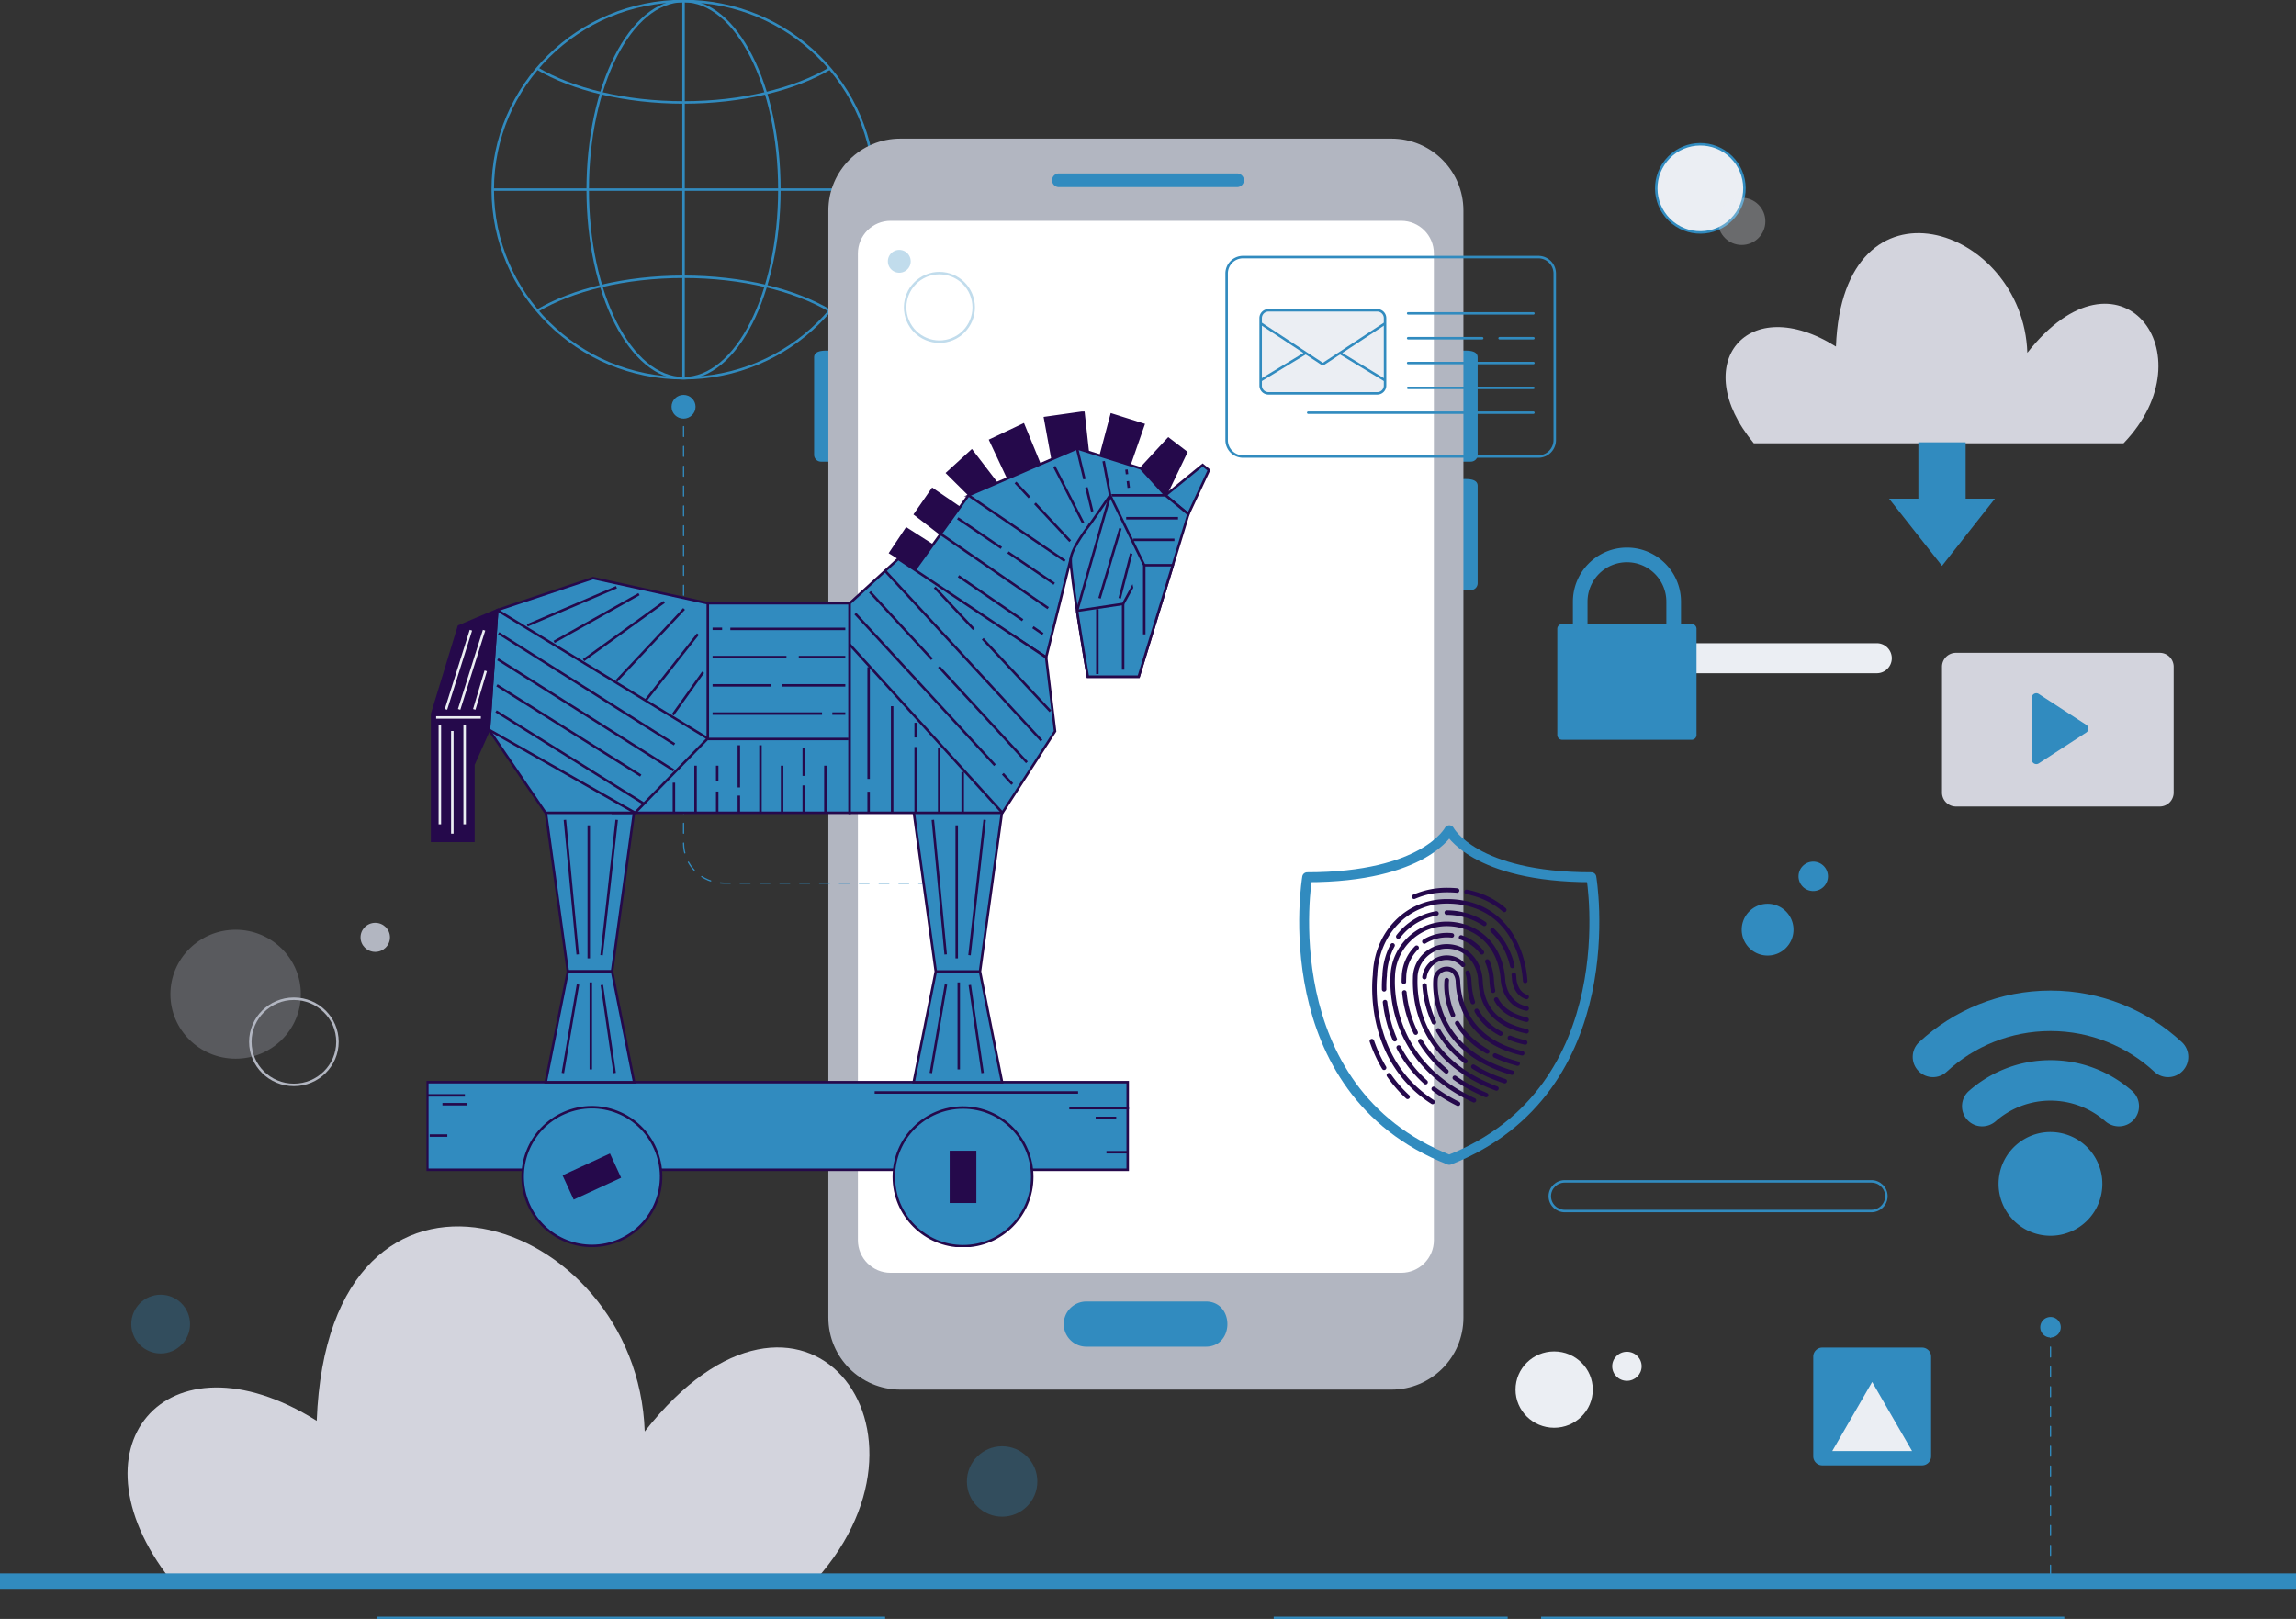
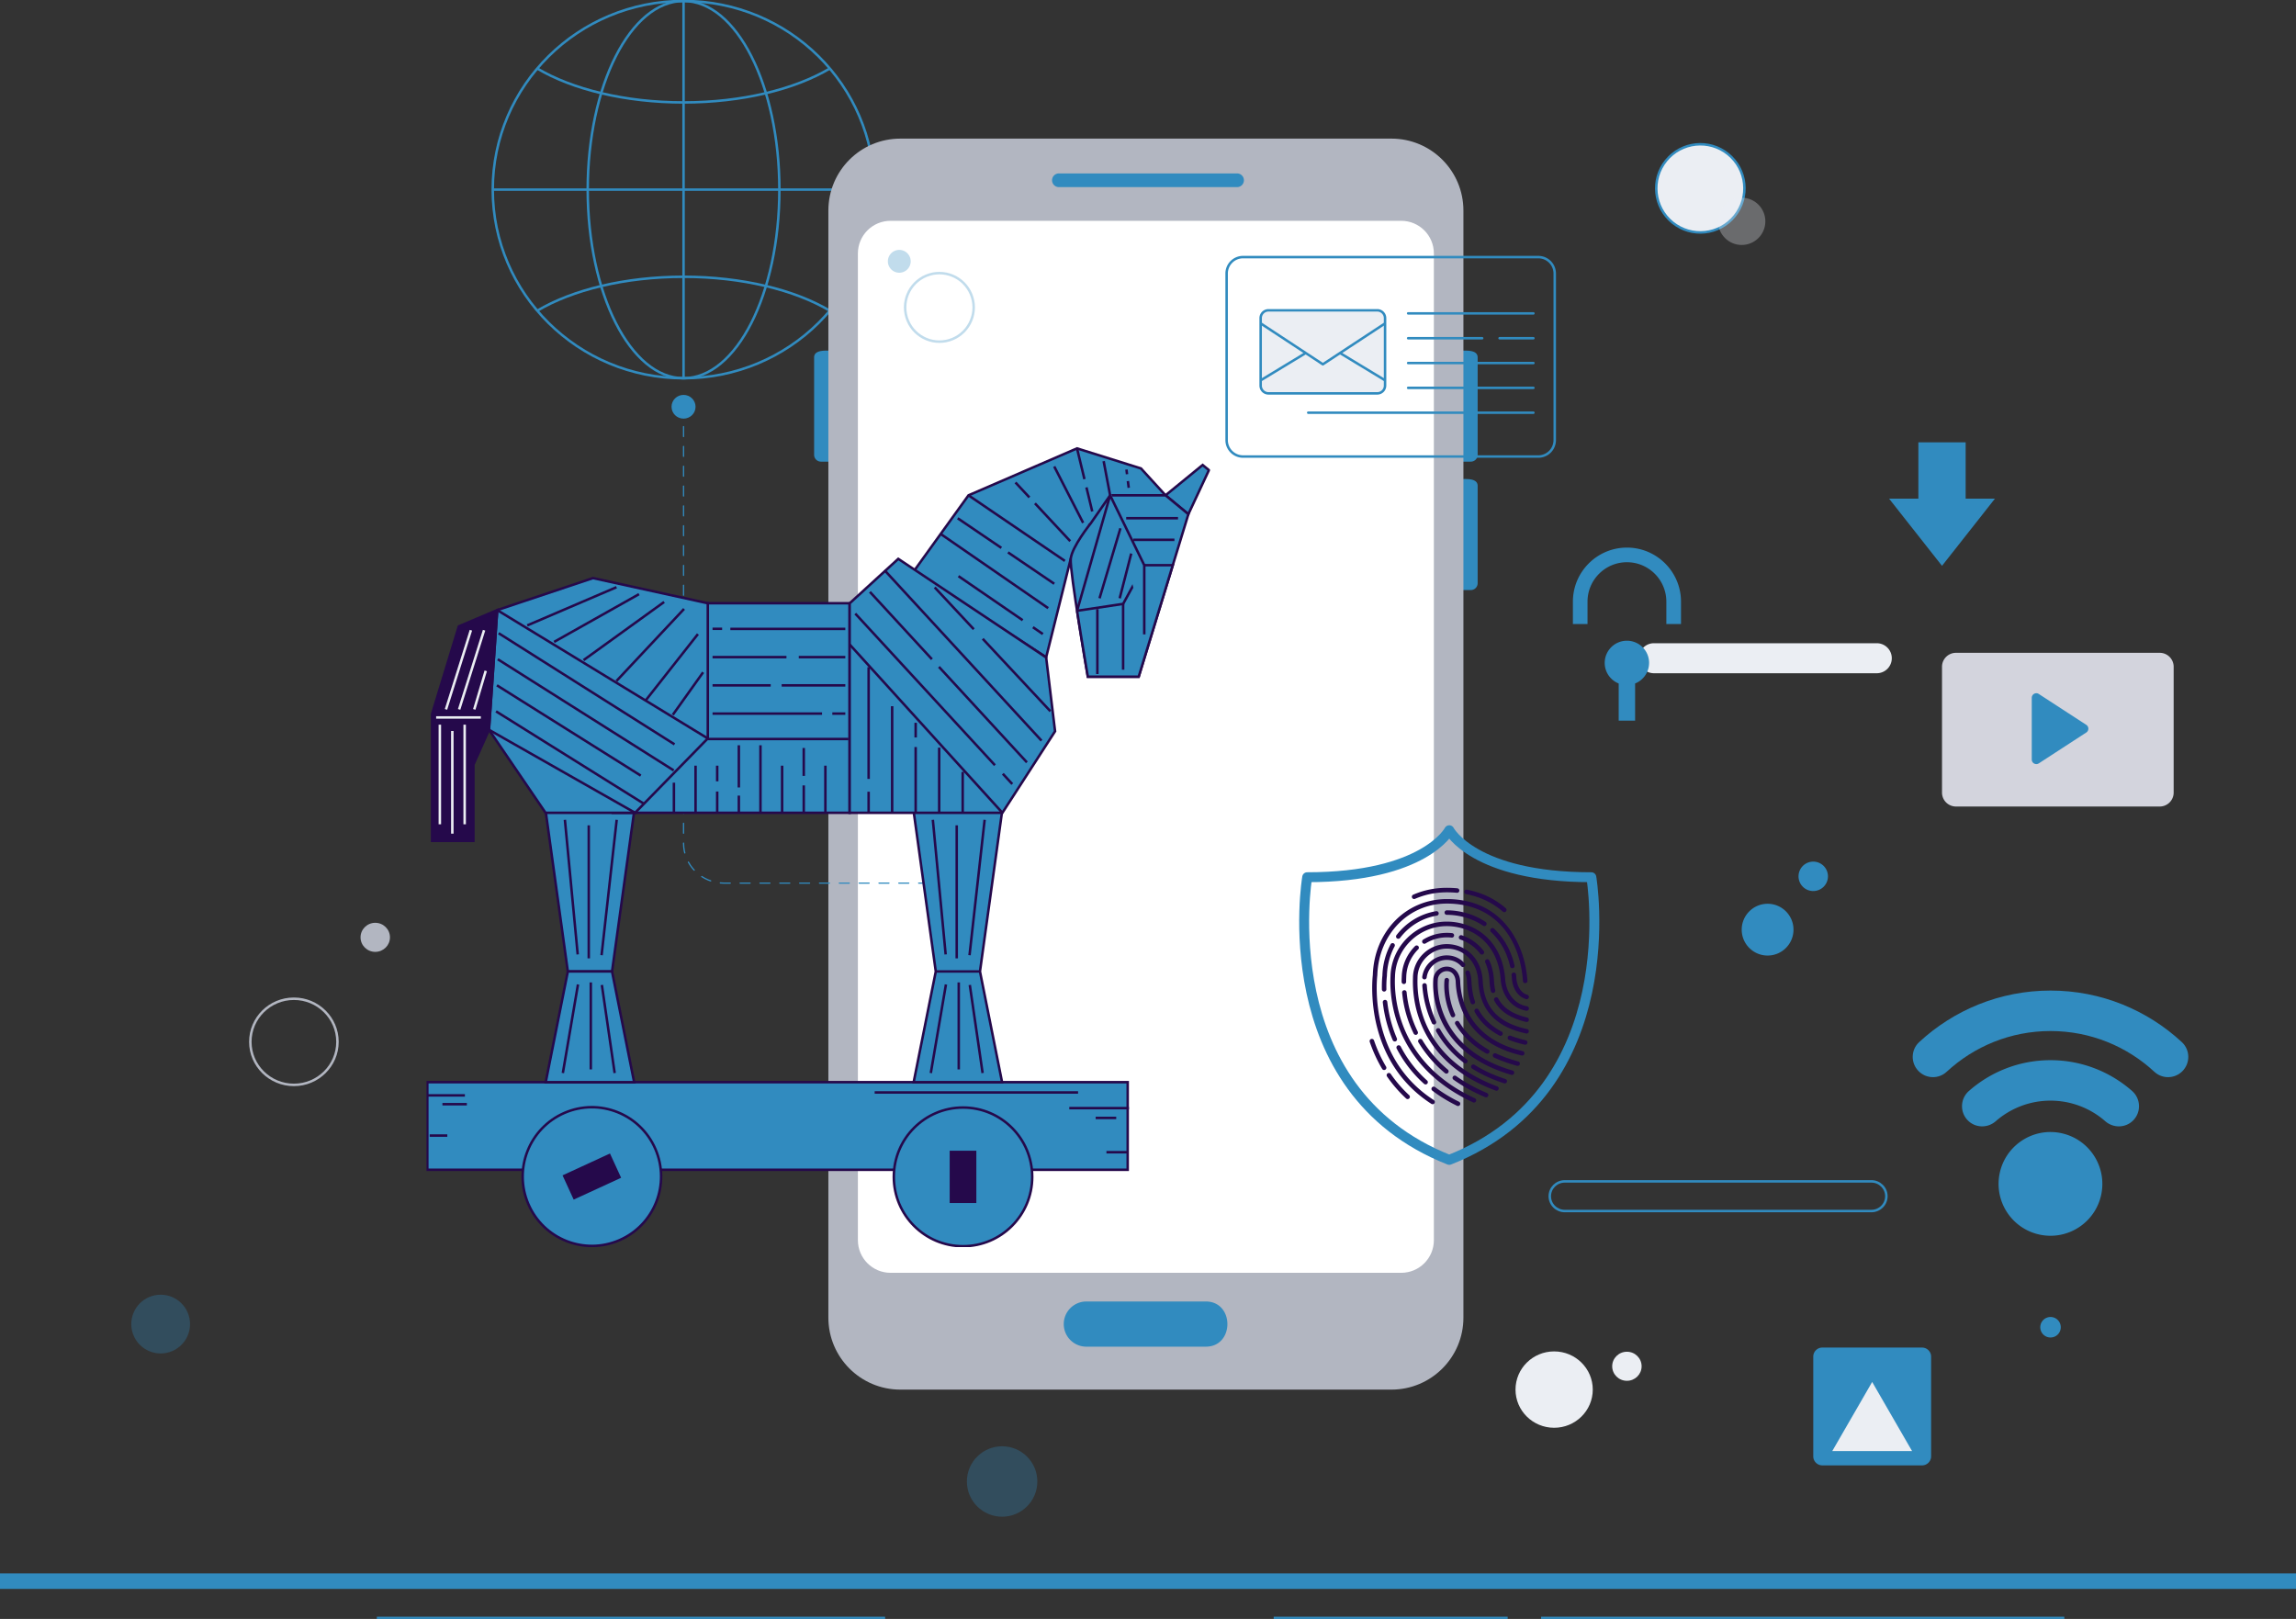
<svg xmlns="http://www.w3.org/2000/svg" width="926" height="653" fill="none">
  <rect width="100%" height="100%" fill="#333333" stroke="none" />
  <g clip-path="url(#a)">
    <path stroke="#318BBF" stroke-miterlimit="10" d="M275.682 152.559c42.498 0 76.95-34.062 76.95-76.08S318.18.399 275.682.399c-42.499 0-76.951 34.062-76.951 76.08s34.452 76.08 76.951 76.08Z" />
    <path stroke="#318BBF" stroke-miterlimit="10" d="M275.682 152.559c21.346 0 38.65-34.062 38.65-76.08S297.028.399 275.682.399s-38.651 34.062-38.651 76.08 17.305 76.08 38.651 76.08Z" />
    <path stroke="#318BBF" stroke-miterlimit="10" d="M334.672 27.64c-14.112 8.362-35.297 13.681-58.991 13.681-23.693 0-44.878-5.32-58.991-13.68M216.683 125.317c14.112-8.361 35.297-13.681 58.991-13.681 23.693 0 44.878 5.32 58.991 13.681M275.682.398V152.56M352.632 76.479H198.731" />
    <path fill="#318BBF" d="M280.524 164.066c0 2.644-2.166 4.786-4.842 4.786-2.676 0-4.842-2.142-4.842-4.786 0-2.644 2.166-4.786 4.842-4.786 2.676 0 4.842 2.142 4.842 4.786Z" />
    <path fill="#fff" d="M564.974 82.642H359.313c-10.644 0-19.273 8.628-19.273 19.271v399.26c0 10.643 8.629 19.271 19.273 19.271h205.661c10.644 0 19.273-8.628 19.273-19.271v-399.26c0-10.643-8.629-19.27-19.273-19.27Z" />
    <path fill="#318BBF" d="M593.199 186.204h-8.753v-44.658c2.469.621 11.692-1.879 11.508 2.763v39.132a2.76 2.76 0 0 1-2.763 2.763h.008ZM331.096 186.204h8.753v-44.658c-2.469.621-11.692-1.879-11.508 2.763v39.132a2.76 2.76 0 0 0 2.763 2.763h-.008ZM593.199 237.997h-8.753v-44.658c2.469.621 11.692-1.879 11.508 2.763v39.131a2.76 2.76 0 0 1-2.763 2.764h.008Z" />
    <path fill="#B2B6C1" d="M561.183 55.91H363.112c-16.032 0-29.021 12.988-29.021 29.018v446.537c0 16.03 12.997 29.026 29.029 29.026h198.071c16.032 0 29.021-12.996 29.021-29.018V84.928c0-16.03-12.997-29.018-29.021-29.018h-.008Zm-215.186 444.3V102.232c0-7.27 5.894-13.171 13.173-13.171h205.955c7.271 0 13.173 5.892 13.173 13.171V500.21c0 7.27-5.894 13.171-13.173 13.171H359.17c-7.271 0-13.173-5.893-13.173-13.171Z" />
    <path fill="#318BBF" d="M486.152 543.171h-48.017a9.109 9.109 0 0 1-9.111-9.11 9.109 9.109 0 0 1 9.111-9.11h48.017c11.811-.175 11.834 18.395 0 18.22ZM498.918 75.475h-71.845a2.765 2.765 0 0 1-2.764-2.763 2.76 2.76 0 0 1 2.764-2.763h71.845a2.765 2.765 0 0 1 2.764 2.763 2.76 2.76 0 0 1-2.764 2.763Z" />
    <path stroke="#318BBF" stroke-dasharray="4 4" stroke-linecap="round" stroke-linejoin="round" stroke-width=".5" d="M275.682 164.066v176.003c0 8.911 7.303 16.134 16.31 16.134h109.516" />
-     <path fill="#D3D4DD" d="M326.525 639.924H70.945c-46.009-55.471-3.926-105.003 56.793-66.851 4.779-124.425 129.331-83.765 132.286 4.316 63.331-80.811 126.456.183 66.501 62.535ZM856.456 178.798H707.318c-26.847-32.37-2.293-61.277 33.14-39.012 2.787-72.6 75.469-48.878 77.189 2.517 36.954-47.15 73.788.111 38.801 36.495h.008Z" />
    <path fill="#318BBF" d="M792.766 201.127V178.4H773.7v22.727h-11.819l21.352 27.099 21.344-27.099h-11.811Z" />
    <path fill="#25094B" d="M606.691 367.909a.915.915 0 0 1-.597-.223c-4.142-3.584-9.112-5.957-14.79-7.056a.908.908 0 0 1-.717-1.067.902.902 0 0 1 1.067-.716c5.99 1.162 11.254 3.679 15.634 7.469a.905.905 0 0 1-.589 1.593h-.008ZM570.326 362.613a.917.917 0 0 1-.836-.549.906.906 0 0 1 .47-1.195c4.244-1.847 8.8-2.779 13.539-2.779 1.441 0 2.867.064 4.245.199a.91.91 0 0 1 .82.988.905.905 0 0 1-.988.82 42.213 42.213 0 0 0-4.069-.183c-4.492 0-8.801.884-12.815 2.628a.971.971 0 0 1-.358.071h-.008ZM558.228 431.591a.903.903 0 0 1-.78-.446c-2.015-3.377-3.696-7.048-5.018-10.91a.918.918 0 0 1 .566-1.155.918.918 0 0 1 1.155.566c1.282 3.75 2.914 7.302 4.858 10.567a.9.9 0 0 1-.319 1.242.877.877 0 0 1-.462.128v.008ZM567.714 443.312a.887.887 0 0 1-.613-.238 53.682 53.682 0 0 1-7.694-8.872.91.91 0 1 1 1.498-1.035 51.797 51.797 0 0 0 7.43 8.569.911.911 0 0 1-.621 1.576ZM577.78 445.383a.936.936 0 0 1-.493-.143c-26.681-17.217-24.005-48.512-23.614-52.024.541-17.4 13.364-30.579 29.826-30.579 22.363 0 31.506 17.758 32.534 32.96a.903.903 0 0 1-.845.963.892.892 0 0 1-.963-.844c-1.02-15.114-9.629-31.263-30.718-31.263-15.459 0-27.501 12.422-28.018 28.89-.383 3.472-2.979 33.748 22.785 50.368.422.27.542.836.271 1.258a.899.899 0 0 1-.765.414Z" />
    <path fill="#25094B" d="M615.713 403.019a.677.677 0 0 1-.254-.04c-3.863-1.139-5.472-5.089-5.679-8.123a48.343 48.343 0 0 0-.143-1.577.905.905 0 0 1 .796-1.003.915.915 0 0 1 1.004.796c.063.55.111 1.099.151 1.665.135 1.975 1.211 5.566 4.38 6.506a.91.91 0 0 1-.255 1.783v-.007ZM609.932 390.516a.908.908 0 0 1-.884-.709c-1.243-5.526-3.927-10.336-7.741-13.919a.905.905 0 0 1-.04-1.282.905.905 0 0 1 1.282-.04c4.086 3.838 6.945 8.966 8.275 14.851a.905.905 0 0 1-.884 1.107l-.008-.008ZM598.662 373.531a.878.878 0 0 1-.501-.152c-3.282-2.197-7.033-3.599-11.166-4.156a26.803 26.803 0 0 0-3.488-.231.907.907 0 1 1 0-1.816c1.242 0 2.5.08 3.735.247 4.404.597 8.418 2.094 11.93 4.443a.91.91 0 0 1-.51 1.665ZM563.938 378.651a.888.888 0 0 1-.549-.191.904.904 0 0 1-.168-1.274c3.967-5.176 9.637-8.608 15.977-9.66a.906.906 0 0 1 1.043.749.91.91 0 0 1-.749 1.043c-5.877.98-11.15 4.165-14.829 8.975a.908.908 0 0 1-.725.358ZM558.236 399.945c-.494 0-.9-.39-.908-.892-.064-3.122.159-5.136.207-5.479.119-4.475 1.258-8.863 3.313-12.701a.902.902 0 0 1 1.226-.374.902.902 0 0 1 .375 1.226c-1.928 3.599-2.995 7.732-3.098 11.937 0 .032 0 .063-.008.095 0 .016-.263 2.031-.199 5.256a.92.92 0 0 1-.892.932h-.024.008ZM562.528 420.068a.918.918 0 0 1-.836-.55c-2.031-4.762-3.377-9.874-3.998-15.209a.906.906 0 0 1 .797-1.004.912.912 0 0 1 1.011.797c.597 5.16 1.903 10.105 3.871 14.708a.909.909 0 0 1-.837 1.266l-.008-.008ZM574.945 437.396a.929.929 0 0 1-.605-.231 49.882 49.882 0 0 1-11.055-14.262.911.911 0 0 1 1.617-.837 48.045 48.045 0 0 0 10.656 13.745.907.907 0 0 1-.605 1.585h-.008ZM588.038 446.115a.88.88 0 0 1-.398-.095c-3.608-1.768-6.961-3.822-9.964-6.108a.913.913 0 0 1-.175-1.274.912.912 0 0 1 1.274-.175c2.907 2.214 6.157 4.204 9.661 5.916a.906.906 0 0 1 .414 1.219.915.915 0 0 1-.82.509l.008.008Z" />
    <path fill="#25094B" d="M594.457 444.698a.94.94 0 0 1-.382-.08c-32.271-14.867-33.641-42.404-33.29-50.486l.016-.335c.294-12.168 10.489-22.074 22.706-22.074 1.043 0 2.094.072 3.13.207 11.747 1.593 19.568 10.448 20.428 23.117.318 4.707 3.162 9.875 8.808 10.83.494.088.829.55.741 1.052a.902.902 0 0 1-1.051.74c-6.619-1.123-9.948-7.087-10.314-12.494-.796-11.762-8.02-19.972-18.851-21.437a21.853 21.853 0 0 0-2.891-.191c-11.246 0-20.62 9.11-20.89 20.314l-.016.35c-.335 7.804.995 34.37 32.239 48.767a.91.91 0 0 1 .446 1.202.898.898 0 0 1-.829.526v-.008Z" />
    <path fill="#25094B" d="M615.714 412.216c-.072 0-.144 0-.215-.024-6.428-1.537-10.625-4.348-12.839-8.6a.909.909 0 0 1 .383-1.227.915.915 0 0 1 1.226.383c1.959 3.75 5.774 6.267 11.652 7.676.485.12.788.605.669 1.091a.91.91 0 0 1-.884.701h.008ZM602.166 400.494a.91.91 0 0 1-.884-.701 23.15 23.15 0 0 1-.414-2.46 32.12 32.12 0 0 1-.159-1.943c-.136-2.588-.709-5.025-1.705-7.247a.91.91 0 0 1 1.657-.748c1.091 2.429 1.72 5.088 1.863 7.899.032.661.08 1.258.144 1.832.095.812.215 1.553.382 2.261a.91.91 0 0 1-.892 1.115l.008-.008ZM597.667 385.014a.909.909 0 0 1-.725-.359 16.558 16.558 0 0 0-7.94-5.685.907.907 0 1 1 .573-1.72 18.324 18.324 0 0 1 8.808 6.306.912.912 0 0 1-.167 1.275.895.895 0 0 1-.549.183ZM574.466 380.666a.906.906 0 0 1-.477-1.68c3.48-2.166 7.597-3.066 11.667-2.612.502.055.86.509.797 1.003a.902.902 0 0 1-1.004.804 16.398 16.398 0 0 0-10.505 2.349.886.886 0 0 1-.478.136ZM566.192 396.903a.907.907 0 0 1-.908-.908c0-.589.016-1.147.04-1.672l.016-.343c.111-4.642 2.023-9.046 5.368-12.375a.914.914 0 0 1 1.282 0c.35.359.35.932 0 1.283-3.01 3.002-4.731 6.959-4.834 11.148l-.016.358a33.821 33.821 0 0 0-.032 1.601.907.907 0 0 1-.908.908h-.008ZM570.971 417.4a.908.908 0 0 1-.82-.51 47.917 47.917 0 0 1-4.66-16.515.906.906 0 0 1 .821-.988c.51-.048.94.319.987.82a46.072 46.072 0 0 0 4.484 15.895.912.912 0 0 1-.812 1.314v-.016ZM583.339 433.04a.892.892 0 0 1-.581-.215c-4.325-3.616-7.917-7.796-10.696-12.415a.917.917 0 0 1 .311-1.25.916.916 0 0 1 1.25.31c2.668 4.452 6.14 8.473 10.306 11.961a.908.908 0 0 1 .111 1.282.915.915 0 0 1-.701.327ZM599.355 442.612a.884.884 0 0 1-.35-.072c-4.715-1.991-9.024-4.364-12.799-7.055a.917.917 0 0 1-.215-1.267.917.917 0 0 1 1.267-.215c3.671 2.62 7.86 4.922 12.448 6.857a.907.907 0 0 1-.351 1.744v.008Z" />
    <path fill="#25094B" d="M603.529 439.936a.89.89 0 0 1-.318-.056c-31.133-11.586-33.689-35.667-33.347-45.478v-.302c.191-7.334 6.308-13.299 13.643-13.299.637 0 1.29.04 1.935.128 7.112.963 12.162 6.824 12.552 14.588.35 6.833 2.58 16.293 17.88 19.558a.906.906 0 0 1 .7 1.075.903.903 0 0 1-1.075.701c-12.4-2.644-18.716-9.596-19.313-21.238-.35-6.864-4.763-12.041-10.983-12.885a13.477 13.477 0 0 0-1.688-.111c-6.252 0-11.66 5.279-11.811 11.531v.318c-.342 9.421 2.127 32.538 32.152 43.718a.908.908 0 0 1-.319 1.76l-.008-.008Z" />
    <path fill="#25094B" d="M606.882 436.99a.848.848 0 0 1-.279-.048c-4.747-1.529-9.079-3.528-12.878-5.933a.905.905 0 1 1 .971-1.529c3.664 2.326 7.861 4.253 12.464 5.734a.915.915 0 0 1 .59 1.147.914.914 0 0 1-.868.629Zm-15.889-8.067a.954.954 0 0 1-.55-.183c-4.619-3.512-8.386-7.772-11.189-12.67a.918.918 0 0 1 .334-1.242.918.918 0 0 1 1.243.335c2.684 4.69 6.291 8.767 10.712 12.128a.913.913 0 0 1 .175 1.274.886.886 0 0 1-.725.358Zm24.132-7.533c-.072 0-.136 0-.207-.024a46.913 46.913 0 0 1-6.292-1.903.909.909 0 0 1-.518-1.179.909.909 0 0 1 1.179-.518c1.84.709 3.87 1.33 6.045 1.824a.914.914 0 0 1 .685 1.091.902.902 0 0 1-.884.701l-.008.008Zm-9.956-3.592a.844.844 0 0 1-.43-.111c-4.452-2.389-7.813-5.59-9.979-9.524a.912.912 0 0 1 .358-1.234.915.915 0 0 1 1.235.358c1.999 3.623 5.105 6.585 9.246 8.799a.91.91 0 0 1 .375 1.227.92.92 0 0 1-.805.477v.008Zm-26.823-4.563a.918.918 0 0 1-.828-.525 43.902 43.902 0 0 1-3.887-15.178.915.915 0 0 1 .844-.972.921.921 0 0 1 .972.845 42.242 42.242 0 0 0 3.719 14.54.91.91 0 0 1-.446 1.203.899.899 0 0 1-.374.079v.008Zm15.65-8.154a.915.915 0 0 1-.861-.613c-.868-2.548-1.362-5.391-1.497-8.672a10.882 10.882 0 0 0-.589-3.138.913.913 0 0 1 .549-1.162.915.915 0 0 1 1.163.557c.406 1.147.637 2.381.693 3.671.135 3.106.589 5.774 1.402 8.163a.917.917 0 0 1-.566 1.154.942.942 0 0 1-.294.048v-.008Zm-19.497-10.049a.913.913 0 0 1-.9-1.028c.741-5.455 5.782-9.301 11.238-8.568a9.444 9.444 0 0 1 5.885 3.121.907.907 0 0 1-.079 1.282.902.902 0 0 1-1.283-.079c-1.242-1.402-2.891-2.27-4.77-2.524-4.468-.598-8.594 2.548-9.199 7.015a.915.915 0 0 1-.9.788l.008-.007Z" />
    <path fill="#25094B" d="M609.781 433.573a.73.73 0 0 1-.255-.039c-34.907-10.138-31.467-38.646-31.427-38.933a5.465 5.465 0 0 1 6.133-4.674c2.692.366 4.571 2.755 4.683 5.956.239 6.745 3.162 22.99 25.214 28.079a.912.912 0 0 1 .685 1.091.906.906 0 0 1-1.091.677c-23.279-5.376-26.377-22.616-26.624-29.783-.064-1.76-.916-3.918-3.106-4.212a3.63 3.63 0 0 0-4.086 3.113c-.032.271-2.986 27.322 30.137 36.942a.91.91 0 0 1 .621 1.122.906.906 0 0 1-.868.653l-.016.008Z" />
    <path fill="#25094B" d="M612.082 429.91a.853.853 0 0 1-.239-.031c-3.345-.9-6.459-2.015-9.27-3.329a.91.91 0 0 1-.438-1.21.916.916 0 0 1 1.21-.438c2.708 1.266 5.727 2.357 8.968 3.225a.912.912 0 0 1-.231 1.791v-.008ZM599.833 425.013a.886.886 0 0 1-.446-.12c-5.36-3.057-9.55-7.007-12.433-11.721a.91.91 0 1 1 1.553-.948c2.724 4.459 6.682 8.186 11.779 11.093a.91.91 0 0 1-.446 1.704l-.007-.008ZM585.999 410.329a.904.904 0 0 1-.828-.534c-3.457-7.692-2.612-14.302-2.573-14.58a.914.914 0 0 1 1.02-.781.912.912 0 0 1 .78 1.02c-.008.063-.796 6.394 2.429 13.593a.911.911 0 0 1-.828 1.282Z" />
    <path stroke="#318BBF" stroke-linecap="round" stroke-linejoin="round" stroke-width="4" d="M584.502 467.831c71.917-28.349 57.303-114.009 57.303-114.009-47.419 0-57.303-18.953-57.303-18.953s-9.883 18.953-57.302 18.953c0 0-14.607 85.652 57.302 114.009Z" />
    <path stroke="#318BBF" stroke-miterlimit="10" d="M384.195 136.742c7.048-2.937 10.38-11.032 7.442-18.079-2.939-7.047-11.034-10.378-18.082-7.44-7.048 2.937-10.379 11.032-7.441 18.079 2.938 7.047 11.033 10.378 18.081 7.44Z" opacity=".3" />
    <path fill="#EBEEF3" stroke="#318BBF" stroke-miterlimit="10" d="M699.598 87.148c6.174-7.638 4.988-18.834-2.651-25.007-7.638-6.174-18.836-4.987-25.01 2.65-6.175 7.638-4.988 18.834 2.65 25.007 7.639 6.174 18.836 4.987 25.011-2.65Z" />
    <path fill="#EBEEF3" d="M711.985 89.276c0 5.263-4.268 9.532-9.533 9.532-5.264 0-9.533-4.269-9.533-9.532 0-5.264 4.269-9.532 9.533-9.532 5.265 0 9.533 4.268 9.533 9.532Z" opacity=".3" />
    <path fill="#318BBF" d="M367.294 105.401a4.606 4.606 0 0 1-4.604 4.603 4.606 4.606 0 0 1-4.603-4.603 4.606 4.606 0 0 1 4.603-4.603 4.606 4.606 0 0 1 4.604 4.603Z" opacity=".3" />
    <path fill="#318BBF" d="M723.334 374.972c0 5.766-4.674 10.44-10.441 10.44-5.766 0-10.441-4.674-10.441-10.44 0-5.765 4.675-10.44 10.441-10.44 5.767 0 10.441 4.675 10.441 10.44ZM737.232 353.463a5.933 5.933 0 0 1-5.933 5.933 5.928 5.928 0 0 1-5.934-5.933 5.928 5.928 0 0 1 5.934-5.932 5.927 5.927 0 0 1 5.933 5.932Z" />
    <path fill="#318BBF" d="M76.648 534.061c0 6.546-5.304 11.85-11.851 11.85-6.547 0-11.85-5.304-11.85-11.85 0-6.545 5.303-11.849 11.85-11.849s11.85 5.304 11.85 11.849ZM418.369 597.552c0 7.844-6.364 14.206-14.209 14.206-7.844 0-14.208-6.362-14.208-14.206 0-7.844 6.364-14.206 14.208-14.206 7.845 0 14.209 6.362 14.209 14.206Z" opacity=".3" />
    <path fill="#EBEEF3" d="M756.927 271.546h-89.884a6.05 6.05 0 0 1-6.053-6.052 6.05 6.05 0 0 1 6.053-6.052h89.884a6.05 6.05 0 0 1 6.053 6.052 6.05 6.05 0 0 1-6.053 6.052Z" />
    <path stroke="#318BBF" stroke-linecap="round" stroke-linejoin="round" d="M620.421 103.697H501.332a6.618 6.618 0 0 0-6.618 6.617v67.21a6.617 6.617 0 0 0 6.618 6.617h119.089a6.617 6.617 0 0 0 6.618-6.617v-67.21a6.618 6.618 0 0 0-6.618-6.617Z" />
    <path fill="#EBEEF3" stroke="#318BBF" stroke-linejoin="round" d="M555.456 125.166h-43.867a3.153 3.153 0 0 0-3.153 3.153v27.195a3.153 3.153 0 0 0 3.153 3.153h43.867a3.154 3.154 0 0 0 3.154-3.153v-27.195a3.154 3.154 0 0 0-3.154-3.153Z" />
    <path fill="#EBEEF3" d="m508.436 130.437 25.087 16.5 25.095-16.5" />
    <path stroke="#318BBF" stroke-linejoin="round" d="m508.436 130.437 25.087 16.5 25.095-16.5M508.436 153.403l18.174-11.013M558.618 153.403l-18.175-11.013" />
    <path stroke="#318BBF" stroke-linecap="round" stroke-linejoin="round" d="M567.913 126.4h50.525M604.795 136.418h13.643M567.913 136.418h29.866M567.913 146.428h50.525M567.913 156.445h50.525M527.613 166.455h90.824" />
    <path fill="#D3D4DD" d="M871.039 263.312h-82.183a5.623 5.623 0 0 0-5.623 5.622v50.749a5.623 5.623 0 0 0 5.623 5.622h82.183a5.623 5.623 0 0 0 5.623-5.622v-50.749a5.623 5.623 0 0 0-5.623-5.622Z" />
    <path fill="#318BBF" d="m841.42 292.362-19.146-12.447c-1.227-.796-2.843.08-2.843 1.545v24.893c0 1.465 1.624 2.341 2.843 1.545l19.146-12.447a1.844 1.844 0 0 0 0-3.089ZM775.174 543.53H734.97a3.663 3.663 0 0 0-3.663 3.663v40.198a3.663 3.663 0 0 0 3.663 3.663h40.204a3.663 3.663 0 0 0 3.663-3.663v-40.198a3.663 3.663 0 0 0-3.663-3.663Z" />
    <path fill="#EBEEF3" d="m755.064 557.409-16.087 27.864h32.175l-16.088-27.864Z" />
-     <path fill="#318BBF" d="M766.54 559.902a4.61 4.61 0 1 0 .001-9.22 4.61 4.61 0 0 0-.001 9.22ZM682.279 251.702h-52.262a1.942 1.942 0 0 0-1.943 1.943v42.802c0 1.073.87 1.943 1.943 1.943h52.262c1.073 0 1.943-.87 1.943-1.943v-42.802c0-1.074-.87-1.943-1.943-1.943Z" />
    <path fill="#318BBF" d="M677.946 251.702h-5.893v-9.039c0-8.767-7.128-15.894-15.897-15.894-8.768 0-15.896 7.135-15.896 15.894v9.039h-5.894v-9.039c0-12.016 9.78-21.795 21.798-21.795 12.018 0 21.798 9.779 21.798 21.795v9.039h-.016ZM665.1 267.381a8.95 8.95 0 0 0-8.952-8.951 8.95 8.95 0 0 0-8.952 8.951c0 3.767 2.342 6.984 5.639 8.298v14.987h6.618v-14.987c3.297-1.314 5.639-4.531 5.639-8.298h.008Z" />
-     <path stroke="#318BBF" stroke-dasharray="4 4" stroke-linecap="round" stroke-linejoin="round" stroke-width=".5" d="M826.997 535.336v102.415" />
    <path fill="#318BBF" d="M831.13 535.335a4.129 4.129 0 0 1-4.133 4.133 4.13 4.13 0 0 1-4.134-4.133 4.13 4.13 0 0 1 4.134-4.132 4.128 4.128 0 0 1 4.133 4.132ZM847.452 481.807c2.368-11.308-4.879-22.395-16.189-24.764-11.309-2.368-22.398 4.878-24.767 16.187-2.369 11.308 4.879 22.395 16.189 24.763 11.309 2.369 22.398-4.878 24.767-16.186ZM826.996 427.617c-12.591 0-24.115 4.69-32.908 12.415-3.544 3.113-3.743 8.576-.406 11.912 3.066 3.066 7.956 3.146 11.222.295a33.449 33.449 0 0 1 22.084-8.298 33.45 33.45 0 0 1 22.085 8.298c3.266 2.851 8.156 2.771 11.222-.295 3.337-3.336 3.146-8.799-.406-11.912-8.793-7.725-20.317-12.415-32.908-12.415h.015Z" />
    <path fill="#318BBF" d="M826.996 399.539c-20.436 0-39.064 7.899-52.986 20.799-3.384 3.138-3.464 8.473-.199 11.73 3.09 3.098 8.084 3.21 11.286.239 11.006-10.201 25.732-16.444 41.891-16.444 16.16 0 30.886 6.243 41.892 16.444 3.21 2.971 8.195 2.859 11.286-.231 3.265-3.273 3.185-8.6-.2-11.738-13.921-12.9-32.549-20.799-52.985-20.799h.015Z" />
    <path fill="#EBEEF3" d="M626.801 575.884c8.603 0 15.578-6.895 15.578-15.401 0-8.505-6.975-15.4-15.578-15.4-8.604 0-15.578 6.895-15.578 15.4 0 8.506 6.974 15.401 15.578 15.401ZM662.082 551.079c0 3.241-2.652 5.861-5.934 5.861-3.281 0-5.933-2.628-5.933-5.861 0-3.233 2.652-5.861 5.933-5.861 3.282 0 5.934 2.628 5.934 5.861Z" />
    <path stroke="#B2B6C1" stroke-miterlimit="10" d="M136.101 420.211c0 9.596-7.869 17.376-17.569 17.376-9.701 0-17.569-7.78-17.569-17.376s7.868-17.376 17.569-17.376c9.7 0 17.569 7.78 17.569 17.376Z" />
    <path fill="#B2B6C1" d="M157.277 378.07c0 3.241-2.652 5.861-5.933 5.861-3.281 0-5.933-2.628-5.933-5.861 0-3.233 2.652-5.861 5.933-5.861 3.281 0 5.933 2.628 5.933 5.861Z" />
-     <path fill="#B2B6C1" d="M121.327 401.012c0 14.365-11.779 26.008-26.298 26.008-14.519 0-26.298-11.643-26.298-26.008 0-14.366 11.78-26.008 26.298-26.008 14.519 0 26.298 11.642 26.298 26.008Z" opacity=".3" />
    <path stroke="#318BBF" stroke-linecap="round" stroke-linejoin="round" d="M754.745 488.464H631.093c-3.345 0-6.053-2.676-6.053-5.98 0-3.305 2.708-5.981 6.053-5.981h123.652c3.345 0 6.053 2.676 6.053 5.981 0 3.304-2.708 5.98-6.053 5.98Z" />
    <path fill="#318BBF" d="M926 634.629H0v6.251h926v-6.251Z" />
    <path stroke="#318BBF" stroke-linejoin="round" d="M621.536 652.602h211.02M513.7 652.602h94.36M151.981 652.602h204.991" />
    <g clip-path="url(#b)">
-       <path fill="#25094B" stroke="#25094B" stroke-miterlimit="10" d="m369.241 229.364-10.137-6.385 6.488-9.711 10.199 6.529-6.55 9.567ZM379.551 215.479 369.07 207.4l6.996-10.076 10.928 7.466-7.443 10.689ZM391.111 199.762l-9.031-8.967 9.835-8.968 10.021 13.086-10.825 4.849ZM406.665 192.992l-7.23-15.421 13.278-6.281 6.619 16.157-12.667 5.545ZM424.521 185.298l-3.045-16.715 15.492-2.19 1.773 16.075-4.371-1.612-9.849 4.442ZM443.834 184.086l4.474-16.846 12.853 4.05-5.581 16.026-11.746-3.23ZM460.164 188.935l11.059-11.963 7.162 5.475-8.317 17.336-9.904-10.848Z" />
      <path fill="#318BBF" stroke="#25094B" stroke-miterlimit="10" d="M454.81 436.495H172.344v35.326H454.81v-35.326Z" />
      <path fill="#318BBF" stroke="#25094B" stroke-miterlimit="10" d="M388.396 502.656c15.415 0 27.912-12.523 27.912-27.97s-12.497-27.97-27.912-27.97-27.911 12.523-27.911 27.97 12.496 27.97 27.911 27.97Z" />
      <path fill="#25094B" stroke="#25094B" stroke-miterlimit="10" d="M393.269 464.637h-9.752v20.098h9.752v-20.098Z" />
      <path fill="#318BBF" stroke="#25094B" stroke-miterlimit="10" d="M249.809 500.225c14.145-6.14 20.645-22.608 14.518-36.783-6.127-14.174-22.561-20.688-36.706-14.548-14.145 6.14-20.645 22.608-14.518 36.782 6.127 14.175 22.561 20.688 36.706 14.549Z" />
      <path fill="#25094B" stroke="#25094B" stroke-miterlimit="10" d="m249.842 474.8-4.074-8.879-18.222 8.395 4.074 8.879 18.222-8.395Z" />
      <path fill="#318BBF" stroke="#25094B" stroke-miterlimit="10" d="m470.068 199.783 14.97-12.232 2.536 2.073-8.296 17.776-9.21-7.617ZM470.068 199.783l-9.904-10.848-25.794-8.079-43.767 18.927-22.111 30.697 53.438 34.623 9.904-39.699 38.234-25.621Z" />
      <path fill="#318BBF" stroke="#25094B" stroke-miterlimit="10" d="M439.896 211.092s-7.601 9.463-8.062 14.312c-.46 4.848 6.908 47.543 6.908 47.543h20.502l20.041-65.547-9.209-7.617h-22.344l-7.829 11.309h-.007Z" />
      <path fill="#318BBF" stroke="#25094B" stroke-miterlimit="10" d="M434.391 246.362c1.972 12.797 4.35 26.585 4.35 26.585h20.502l13.753-44.974h-11.505l-8.516 15.6-18.578 2.789h-.006Z" />
      <path stroke="#25094B" stroke-miterlimit="10" d="m390.603 199.783 38.873 26.461M438.171 196.587l2.343 9.697M434.37 180.856l2.997 12.397M406.541 222.807l18.647 12.652M386.259 209.046l17.595 11.943M379.551 215.479l43.183 29.809M416.59 252.988l4 2.748M386.568 232.388l25.884 17.762M417.414 203.027l14.214 15.235M409.552 194.61l5.615 6.013M425.188 188.157l11.649 22.728" />
      <path fill="#318BBF" d="m445.112 186.008 2.612 13.775 13.767 28.19v27.894" />
      <path stroke="#25094B" stroke-miterlimit="10" d="m445.112 186.008 2.612 13.775 13.767 28.19v27.894M442.583 245.68v26.2M452.968 243.573v26.557M447.724 199.783l-13.333 46.579M454.205 209.012h20.908M457.106 217.738h16.557M451.876 213.082l-8.42 28.232M456.233 223.269l-4.646 18.045M454.886 194.039l.344 2.72M454.309 189.39l.233 1.887" />
      <path fill="#318BBF" stroke="#25094B" stroke-miterlimit="10" d="M395.235 391.837h-17.828l-8.915-64.507h35.657l-8.914 64.507ZM395.235 391.838h-17.828l-8.915 44.657h35.657l-8.914-44.657Z" />
      <path stroke="#25094B" stroke-miterlimit="10" d="m376.224 330.671 5.169 54.286M385.853 386.548v-53.66M391.015 385.274l6.103-54.603M396.294 432.804l-5.162-35.519M386.671 396.252v35.099M381.509 397.079l-6.103 35.725" />
      <path fill="#318BBF" stroke="#25094B" stroke-miterlimit="10" d="M246.841 391.838h-17.829l-8.914-64.508h35.657l-8.914 64.508Z" />
      <path fill="#318BBF" stroke="#25094B" stroke-miterlimit="10" d="M246.841 391.837h-17.829l-8.914 44.658h35.657l-8.914-44.658Z" />
      <path stroke="#25094B" stroke-miterlimit="10" d="m227.829 330.671 5.162 54.286M237.451 386.548v-53.66M242.62 385.274l6.103-54.603M247.899 432.804l-5.162-35.519M238.276 396.252v35.098M233.108 397.079l-6.103 35.725" />
      <path fill="#318BBF" stroke="#25094B" stroke-miterlimit="10" d="M342.67 243.311h-95.514v84.522h95.514v-84.522Z" />
      <path stroke="#25094B" stroke-miterlimit="10" d="M271.796 327.489v-11.798M280.525 327.489v-18.658M289.253 315.14v-6.309M289.253 327.489v-8.231M297.983 317.612V300.6M297.983 327.489v-6.585M306.704 327.489V300.6M315.433 327.489v-18.658M324.161 312.949v-11.254M324.161 327.489v-10.703M332.89 327.489v-18.658M285.46 298.073h56.73M335.681 287.824h5.244M287.378 287.824h44.159M315.255 276.439h25.671M287.378 276.439h23.458M322.155 265.047h18.77M287.378 265.047h29.808M294.553 253.663h46.372" />
      <path fill="#318BBF" stroke="#25094B" stroke-miterlimit="10" d="m404.279 327.833 21.245-32.88-3.595-29.761-59.65-39.788-19.609 17.948v84.481h61.609Z" />
      <path stroke="#25094B" stroke-miterlimit="10" d="m404.279 327.833-61.561-67.841M350.326 319.334v8.237M350.326 269.125v45.057M359.812 284.828v42.743M369.296 301.31v26.261M369.296 291.523v5.923M378.78 301.564v26.007M388.265 311.352v16.219M404.444 312.095l3.815 4.147M344.945 247.492l56.311 61.146M378.684 268.973l35.472 38.515M350.842 238.738l25.011 27.157M356.732 229.984l63.321 68.75M396.341 257.657l27.299 29.231M376.986 236.933l15.746 16.861M287.377 253.621h3.863" />
      <path fill="#318BBF" stroke="#25094B" stroke-miterlimit="10" d="m256.146 327.833 29.314-29.988v-54.527l-46.29-10.145-38.633 12.907-3.334 48.273 22.819 33.48h36.124Z" />
      <path stroke="#25094B" stroke-miterlimit="10" d="m200.536 246.08 84.923 51.765M197.203 294.353l58.943 33.48M212.64 252.258l35.994-15.414M257.72 239.647l-34.248 19.264M267.851 242.801l-32.495 23.459M275.892 245.604l-27.258 29.058M281.48 255.756l-20.962 26.613M283.576 271.164l-12.227 17.156M201.108 255.405l70.936 44.823M200.764 265.909l70.936 44.823M200.413 276.419l58.008 36.413M200.062 286.922l59.404 37.116" />
      <path fill="#25094B" stroke="#25094B" stroke-miterlimit="10" d="m197.204 294.353 3.333-48.273-15.478 6.556-10.79 35.34v51.18h16.667v-30.773l6.268-14.03Z" />
      <path stroke="#25094B" stroke-miterlimit="10" d="M172.515 441.819h14.984M178.434 445.373h9.855M455.312 446.957H431.25M450.184 450.911h-8.288M352.76 440.635h82.043M454.521 464.74h-8.282M173.306 458.025h7.1" />
      <path stroke="#EBEEF3" stroke-miterlimit="10" d="M175.904 289.381h18.021M177.396 292.301v40.181M182.427 336.256v-41.407M187.402 332.482v-40.181M179.87 286.13l10.055-31.937M185.176 286.13l10.055-31.937M191.272 286.13l4.626-15.545" />
    </g>
  </g>
  <defs>
    <clipPath id="a">
      <path fill="#fff" d="M0 0h926v653H0z" />
    </clipPath>
    <clipPath id="b">
      <path fill="#fff" d="M172 166h316v337H172z" />
    </clipPath>
  </defs>
</svg>